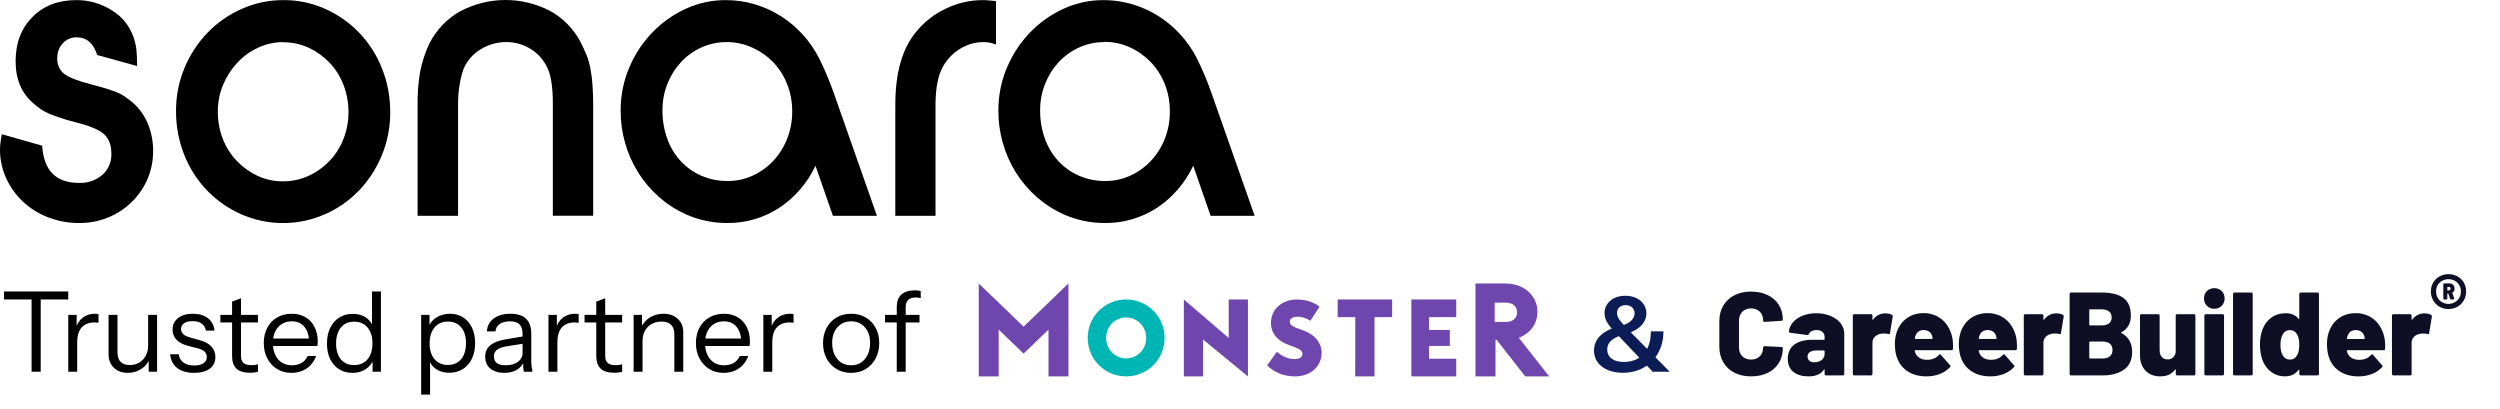
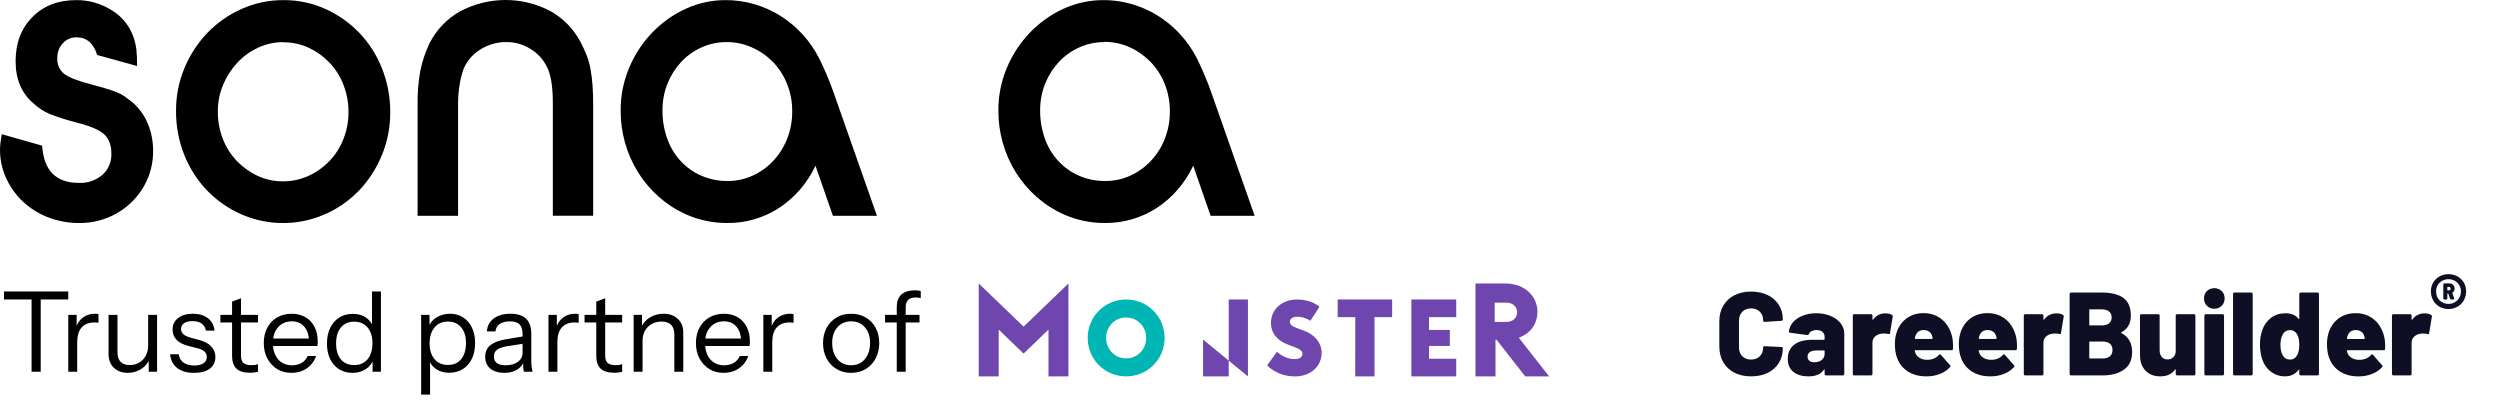
<svg xmlns="http://www.w3.org/2000/svg" width="269" height="44" viewBox="0 0 269 44" fill="none">
  <path d="M3.396 40V32.224H0.432V31.36H7.344V32.224H4.38V40H3.396ZM7.347 40V33.88H8.247V35.44H8.307V40H7.347ZM8.307 36.808L8.151 35.356C8.295 34.836 8.551 34.44 8.919 34.168C9.287 33.896 9.711 33.76 10.191 33.76C10.391 33.76 10.527 33.776 10.599 33.808V34.732C10.559 34.716 10.503 34.708 10.431 34.708C10.359 34.7 10.271 34.696 10.167 34.696C9.559 34.696 9.095 34.88 8.775 35.248C8.463 35.608 8.307 36.128 8.307 36.808ZM13.745 40.12C13.345 40.12 12.989 40.04 12.677 39.88C12.365 39.712 12.121 39.48 11.945 39.184C11.769 38.88 11.681 38.532 11.681 38.14V33.88H12.641V37.888C12.641 38.352 12.753 38.7 12.977 38.932C13.209 39.164 13.537 39.28 13.961 39.28C14.345 39.28 14.685 39.192 14.981 39.016C15.277 38.84 15.509 38.596 15.677 38.284C15.853 37.964 15.941 37.6 15.941 37.192L16.097 38.644C15.897 39.1 15.585 39.46 15.161 39.724C14.737 39.988 14.265 40.12 13.745 40.12ZM16.001 40V38.56H15.941V33.88H16.901V40H16.001ZM20.872 40.12C20.12 40.12 19.52 39.948 19.072 39.604C18.624 39.252 18.368 38.756 18.304 38.116H19.228C19.284 38.508 19.456 38.808 19.744 39.016C20.032 39.224 20.416 39.328 20.896 39.328C21.32 39.328 21.652 39.248 21.892 39.088C22.132 38.928 22.252 38.7 22.252 38.404C22.252 38.196 22.184 38.016 22.048 37.864C21.912 37.704 21.64 37.572 21.232 37.468L20.248 37.216C19.688 37.072 19.268 36.852 18.988 36.556C18.708 36.252 18.568 35.892 18.568 35.476C18.568 34.948 18.764 34.532 19.156 34.228C19.548 33.916 20.08 33.76 20.752 33.76C21.416 33.76 21.956 33.92 22.372 34.24C22.788 34.56 23.024 35.004 23.08 35.572H22.156C22.1 35.244 21.948 34.992 21.7 34.816C21.452 34.64 21.124 34.552 20.716 34.552C20.324 34.552 20.02 34.628 19.804 34.78C19.588 34.924 19.48 35.132 19.48 35.404C19.48 35.612 19.556 35.792 19.708 35.944C19.868 36.096 20.132 36.224 20.5 36.328L21.46 36.592C22.028 36.744 22.456 36.976 22.744 37.288C23.032 37.6 23.176 37.976 23.176 38.416C23.176 38.952 22.972 39.372 22.564 39.676C22.156 39.972 21.592 40.12 20.872 40.12ZM26.916 40.108C26.236 40.108 25.74 39.956 25.428 39.652C25.124 39.34 24.972 38.892 24.972 38.308V32.452L25.932 32.092V38.296C25.932 38.64 26.02 38.892 26.196 39.052C26.372 39.212 26.66 39.292 27.06 39.292C27.22 39.292 27.356 39.284 27.468 39.268C27.588 39.244 27.684 39.216 27.756 39.184V40C27.676 40.032 27.56 40.056 27.408 40.072C27.264 40.096 27.1 40.108 26.916 40.108ZM23.712 34.696V33.88H27.756V34.696H23.712ZM31.37 40.12C30.786 40.12 30.27 39.984 29.822 39.712C29.374 39.432 29.022 39.052 28.766 38.572C28.51 38.092 28.382 37.54 28.382 36.916C28.382 36.292 28.506 35.744 28.754 35.272C29.01 34.792 29.366 34.42 29.822 34.156C30.278 33.892 30.802 33.76 31.394 33.76C31.962 33.76 32.454 33.884 32.87 34.132C33.294 34.38 33.618 34.728 33.842 35.176C34.074 35.624 34.19 36.152 34.19 36.76C34.19 36.84 34.186 36.916 34.178 36.988C34.178 37.06 34.17 37.14 34.154 37.228H29.102V36.424H33.566L33.254 36.868C33.254 36.132 33.09 35.568 32.762 35.176C32.442 34.776 31.986 34.576 31.394 34.576C30.786 34.576 30.294 34.788 29.918 35.212C29.55 35.628 29.366 36.192 29.366 36.904C29.366 37.632 29.55 38.216 29.918 38.656C30.294 39.088 30.794 39.304 31.418 39.304C31.81 39.304 32.154 39.22 32.45 39.052C32.746 38.876 32.962 38.628 33.098 38.308H34.01C33.81 38.868 33.474 39.312 33.002 39.64C32.538 39.96 31.994 40.12 31.37 40.12ZM40.088 40V38.572L40.208 38.608C40.056 39.072 39.776 39.44 39.368 39.712C38.968 39.984 38.488 40.12 37.928 40.12C37.376 40.12 36.892 39.988 36.476 39.724C36.068 39.46 35.748 39.092 35.516 38.62C35.292 38.148 35.18 37.596 35.18 36.964C35.18 36.324 35.296 35.764 35.528 35.284C35.76 34.804 36.084 34.432 36.5 34.168C36.916 33.904 37.404 33.772 37.964 33.772C38.54 33.772 39.024 33.912 39.416 34.192C39.808 34.472 40.076 34.868 40.22 35.38L40.028 35.404V31.36H40.988V40H40.088ZM38.108 39.28C38.724 39.28 39.204 39.072 39.548 38.656C39.9 38.232 40.076 37.656 40.076 36.928C40.076 36.216 39.9 35.652 39.548 35.236C39.196 34.82 38.716 34.612 38.108 34.612C37.5 34.612 37.024 34.82 36.68 35.236C36.336 35.652 36.164 36.228 36.164 36.964C36.164 37.684 36.336 38.252 36.68 38.668C37.024 39.076 37.5 39.28 38.108 39.28ZM48.34 40.108C47.764 40.108 47.279 39.968 46.888 39.688C46.495 39.408 46.227 39.012 46.084 38.5L46.276 38.476V42.46H45.316V33.88H46.215V35.308L46.084 35.272C46.236 34.8 46.523 34.432 46.947 34.168C47.371 33.896 47.864 33.76 48.423 33.76C48.968 33.76 49.44 33.892 49.84 34.156C50.248 34.42 50.563 34.788 50.788 35.26C51.011 35.732 51.123 36.284 51.123 36.916C51.123 37.556 51.008 38.116 50.776 38.596C50.544 39.076 50.219 39.448 49.803 39.712C49.388 39.976 48.9 40.108 48.34 40.108ZM48.196 39.268C48.803 39.268 49.279 39.06 49.623 38.644C49.968 38.22 50.139 37.644 50.139 36.916C50.139 36.196 49.968 35.632 49.623 35.224C49.279 34.808 48.803 34.6 48.196 34.6C47.587 34.6 47.108 34.812 46.755 35.236C46.404 35.652 46.227 36.224 46.227 36.952C46.227 37.664 46.404 38.228 46.755 38.644C47.108 39.06 47.587 39.268 48.196 39.268ZM56.372 40C56.34 39.864 56.316 39.708 56.3 39.532C56.292 39.356 56.288 39.132 56.288 38.86H56.228V35.932C56.228 35.468 56.12 35.128 55.904 34.912C55.696 34.688 55.356 34.576 54.884 34.576C54.42 34.576 54.048 34.672 53.768 34.864C53.496 35.048 53.344 35.312 53.312 35.656H52.388C52.428 35.064 52.676 34.6 53.132 34.264C53.588 33.928 54.184 33.76 54.92 33.76C55.68 33.76 56.244 33.94 56.612 34.3C56.98 34.66 57.164 35.2 57.164 35.92V38.86C57.164 39.036 57.176 39.22 57.2 39.412C57.224 39.596 57.256 39.792 57.296 40H56.372ZM54.272 40.12C53.64 40.12 53.136 39.968 52.76 39.664C52.392 39.352 52.208 38.928 52.208 38.392C52.208 37.856 52.392 37.44 52.76 37.144C53.128 36.848 53.664 36.64 54.368 36.52L56.504 36.16V36.952L54.512 37.264C54.064 37.336 53.724 37.456 53.492 37.624C53.26 37.792 53.144 38.036 53.144 38.356C53.144 38.668 53.248 38.904 53.456 39.064C53.672 39.224 53.988 39.304 54.404 39.304C54.94 39.304 55.376 39.184 55.712 38.944C56.056 38.696 56.228 38.376 56.228 37.984L56.384 38.836C56.256 39.244 56.004 39.56 55.628 39.784C55.26 40.008 54.808 40.12 54.272 40.12ZM59.015 40V33.88H59.915V35.44H59.975V40H59.015ZM59.975 36.808L59.819 35.356C59.963 34.836 60.219 34.44 60.587 34.168C60.955 33.896 61.379 33.76 61.859 33.76C62.059 33.76 62.195 33.776 62.267 33.808V34.732C62.227 34.716 62.171 34.708 62.099 34.708C62.027 34.7 61.939 34.696 61.835 34.696C61.227 34.696 60.763 34.88 60.443 35.248C60.131 35.608 59.975 36.128 59.975 36.808ZM66.103 40.108C65.423 40.108 64.927 39.956 64.615 39.652C64.311 39.34 64.159 38.892 64.159 38.308V32.452L65.119 32.092V38.296C65.119 38.64 65.207 38.892 65.383 39.052C65.559 39.212 65.847 39.292 66.247 39.292C66.407 39.292 66.543 39.284 66.655 39.268C66.775 39.244 66.871 39.216 66.943 39.184V40C66.863 40.032 66.747 40.056 66.595 40.072C66.451 40.096 66.287 40.108 66.103 40.108ZM62.899 34.696V33.88H66.943V34.696H62.899ZM68.179 40V33.88H69.079V35.32H69.139V40H68.179ZM72.559 40V35.992C72.559 35.528 72.443 35.18 72.211 34.948C71.979 34.716 71.635 34.6 71.179 34.6C70.779 34.6 70.423 34.688 70.111 34.864C69.807 35.04 69.567 35.284 69.391 35.596C69.223 35.908 69.139 36.272 69.139 36.688L68.983 35.236C69.191 34.78 69.507 34.42 69.931 34.156C70.363 33.892 70.851 33.76 71.395 33.76C72.035 33.76 72.547 33.944 72.931 34.312C73.323 34.672 73.519 35.148 73.519 35.74V40H72.559ZM77.87 40.12C77.286 40.12 76.77 39.984 76.322 39.712C75.874 39.432 75.522 39.052 75.266 38.572C75.01 38.092 74.882 37.54 74.882 36.916C74.882 36.292 75.006 35.744 75.254 35.272C75.51 34.792 75.866 34.42 76.322 34.156C76.778 33.892 77.302 33.76 77.894 33.76C78.462 33.76 78.954 33.884 79.37 34.132C79.794 34.38 80.118 34.728 80.342 35.176C80.574 35.624 80.69 36.152 80.69 36.76C80.69 36.84 80.686 36.916 80.678 36.988C80.678 37.06 80.67 37.14 80.654 37.228H75.602V36.424H80.066L79.754 36.868C79.754 36.132 79.59 35.568 79.262 35.176C78.942 34.776 78.486 34.576 77.894 34.576C77.286 34.576 76.794 34.788 76.418 35.212C76.05 35.628 75.866 36.192 75.866 36.904C75.866 37.632 76.05 38.216 76.418 38.656C76.794 39.088 77.294 39.304 77.918 39.304C78.31 39.304 78.654 39.22 78.95 39.052C79.246 38.876 79.462 38.628 79.598 38.308H80.51C80.31 38.868 79.974 39.312 79.502 39.64C79.038 39.96 78.494 40.12 77.87 40.12ZM82.136 40V33.88H83.036V35.44H83.096V40H82.136ZM83.096 36.808L82.94 35.356C83.084 34.836 83.34 34.44 83.708 34.168C84.076 33.896 84.5 33.76 84.98 33.76C85.18 33.76 85.316 33.776 85.388 33.808V34.732C85.348 34.716 85.292 34.708 85.22 34.708C85.148 34.7 85.06 34.696 84.956 34.696C84.348 34.696 83.884 34.88 83.564 35.248C83.252 35.608 83.096 36.128 83.096 36.808ZM91.582 40.12C90.982 40.12 90.454 39.98 89.998 39.7C89.542 39.42 89.186 39.04 88.93 38.56C88.682 38.072 88.558 37.524 88.558 36.916C88.558 36.3 88.686 35.756 88.942 35.284C89.198 34.812 89.55 34.44 89.998 34.168C90.454 33.896 90.982 33.76 91.582 33.76C92.19 33.76 92.718 33.896 93.166 34.168C93.622 34.44 93.974 34.812 94.222 35.284C94.478 35.756 94.606 36.3 94.606 36.916C94.606 37.524 94.478 38.072 94.222 38.56C93.974 39.04 93.622 39.42 93.166 39.7C92.718 39.98 92.19 40.12 91.582 40.12ZM91.582 39.304C91.998 39.304 92.358 39.204 92.662 39.004C92.966 38.796 93.202 38.512 93.37 38.152C93.538 37.792 93.622 37.376 93.622 36.904C93.622 36.2 93.434 35.636 93.058 35.212C92.69 34.788 92.198 34.576 91.582 34.576C90.974 34.576 90.482 34.788 90.106 35.212C89.73 35.636 89.542 36.2 89.542 36.904C89.542 37.376 89.626 37.792 89.794 38.152C89.962 38.512 90.198 38.796 90.502 39.004C90.814 39.204 91.174 39.304 91.582 39.304ZM96.491 40V33.016C96.491 32.456 96.651 32.02 96.971 31.708C97.299 31.396 97.795 31.24 98.459 31.24C98.619 31.24 98.743 31.248 98.831 31.264C98.927 31.28 99.007 31.3 99.071 31.324V32.08C99.015 32.064 98.935 32.048 98.831 32.032C98.735 32.016 98.631 32.008 98.519 32.008C98.151 32.008 97.879 32.1 97.703 32.284C97.535 32.468 97.451 32.728 97.451 33.064V40H96.491ZM95.231 34.696V33.88H98.939V34.696H95.231Z" fill="black" />
  <g clip-path="url(#clip0_19561_1674)">
-     <path fill-rule="evenodd" clip-rule="evenodd" d="M163.425 36.344C163.881 36.175 165.427 35.485 165.427 33.518C165.427 32.095 164.307 30.5 161.891 30.5H158.76V40.5H160.916V36.55H161.026L164.115 40.5H166.691L163.425 36.344ZM162.115 34.638H160.829V32.569H162.115C162.796 32.569 163.243 33.023 163.243 33.603C163.243 34.111 162.865 34.638 162.115 34.638ZM153.76 38.603V37.224H156.001V35.5H153.76V34.121H156.691V32.224H151.863V40.5H156.691V38.603H153.76ZM147.898 40.5V34.121H149.794V32.224H143.933V34.121H145.829L145.822 40.5H147.898ZM139.349 40.5C137.48 40.5 136.509 39.47 136.347 39.313L137.396 37.85C137.56 37.992 138.304 38.64 139.286 38.64C139.952 38.64 140.145 38.326 140.145 38.075C140.145 37.814 139.946 37.582 139.243 37.324L138.623 37.097C137.482 36.679 136.756 35.896 136.756 34.733C136.756 33.307 137.918 32.224 139.567 32.224C141.054 32.224 141.887 32.927 141.979 33.006L140.996 34.513C140.795 34.377 140.24 34.08 139.625 34.08C139.049 34.08 138.787 34.321 138.787 34.611C138.787 34.988 139.128 35.148 139.734 35.37L140.295 35.576C141.469 36.007 142.208 36.891 142.208 37.95C142.208 39.403 141.041 40.5 139.349 40.5ZM134.278 32.224H132.209V36.362L127.381 32.224V40.5H129.45V36.534L134.278 40.5V32.224Z" fill="#6E46AE" />
+     <path fill-rule="evenodd" clip-rule="evenodd" d="M163.425 36.344C163.881 36.175 165.427 35.485 165.427 33.518C165.427 32.095 164.307 30.5 161.891 30.5H158.76V40.5H160.916V36.55H161.026L164.115 40.5H166.691L163.425 36.344ZM162.115 34.638H160.829V32.569H162.115C162.796 32.569 163.243 33.023 163.243 33.603C163.243 34.111 162.865 34.638 162.115 34.638ZM153.76 38.603V37.224H156.001V35.5H153.76V34.121H156.691V32.224H151.863V40.5H156.691V38.603H153.76ZM147.898 40.5V34.121H149.794V32.224H143.933V34.121H145.829L145.822 40.5H147.898ZM139.349 40.5C137.48 40.5 136.509 39.47 136.347 39.313L137.396 37.85C137.56 37.992 138.304 38.64 139.286 38.64C139.952 38.64 140.145 38.326 140.145 38.075C140.145 37.814 139.946 37.582 139.243 37.324L138.623 37.097C137.482 36.679 136.756 35.896 136.756 34.733C136.756 33.307 137.918 32.224 139.567 32.224C141.054 32.224 141.887 32.927 141.979 33.006L140.996 34.513C140.795 34.377 140.24 34.08 139.625 34.08C139.049 34.08 138.787 34.321 138.787 34.611C138.787 34.988 139.128 35.148 139.734 35.37L140.295 35.576C141.469 36.007 142.208 36.891 142.208 37.95C142.208 39.403 141.041 40.5 139.349 40.5ZM134.278 32.224H132.209V36.362V40.5H129.45V36.534L134.278 40.5V32.224Z" fill="#6E46AE" />
    <path fill-rule="evenodd" clip-rule="evenodd" d="M121.174 32.224C118.861 32.224 117.036 34.076 117.036 36.361C117.036 38.647 118.861 40.499 121.174 40.499C123.487 40.499 125.312 38.647 125.312 36.361C125.312 34.076 123.487 32.224 121.174 32.224ZM121.174 38.562C119.955 38.562 119.017 37.577 119.017 36.361C119.017 35.146 119.955 34.16 121.174 34.16C122.393 34.16 123.331 35.146 123.331 36.361C123.331 37.577 122.393 38.562 121.174 38.562Z" fill="#00B6B4" />
    <path fill-rule="evenodd" clip-rule="evenodd" d="M107.459 40.5V35.466L110.138 38.047L112.818 35.466V40.5H114.965V30.5L110.138 35.148L105.311 30.5V40.5L107.459 40.5Z" fill="#6E46AE" />
  </g>
  <path d="M260.879 33.718C260.335 33.718 259.893 33.943 259.554 34.394C259.545 34.419 259.532 34.428 259.515 34.419C259.506 34.414 259.499 34.407 259.494 34.398C259.49 34.388 259.488 34.378 259.489 34.368V33.96C259.49 33.94 259.486 33.92 259.478 33.902C259.47 33.883 259.459 33.866 259.445 33.852C259.431 33.838 259.414 33.827 259.395 33.819C259.377 33.811 259.357 33.807 259.337 33.807H257.527C257.507 33.807 257.487 33.811 257.469 33.819C257.45 33.827 257.433 33.838 257.419 33.852C257.405 33.866 257.394 33.883 257.386 33.902C257.378 33.92 257.374 33.94 257.374 33.96V40.242C257.374 40.262 257.378 40.282 257.386 40.301C257.394 40.319 257.405 40.336 257.419 40.35C257.433 40.364 257.45 40.376 257.469 40.383C257.487 40.391 257.507 40.395 257.527 40.395H259.337C259.357 40.395 259.377 40.391 259.395 40.383C259.414 40.376 259.431 40.364 259.445 40.35C259.459 40.336 259.47 40.319 259.478 40.301C259.486 40.282 259.49 40.262 259.489 40.242V36.891C259.485 36.766 259.507 36.641 259.554 36.525C259.601 36.409 259.673 36.305 259.764 36.218C259.948 36.048 260.183 35.94 260.433 35.913C260.542 35.893 260.653 35.884 260.764 35.887C260.91 35.888 261.055 35.905 261.197 35.938C261.307 35.981 261.367 35.952 261.376 35.849L261.669 34.078C261.679 34.042 261.677 34.004 261.663 33.969C261.649 33.935 261.624 33.906 261.592 33.887C261.422 33.776 261.184 33.721 260.879 33.721M253.476 35.518C253.686 35.51 253.893 35.568 254.068 35.683C254.23 35.801 254.345 35.973 254.393 36.168C254.423 36.249 254.44 36.335 254.444 36.422C254.445 36.429 254.444 36.436 254.442 36.443C254.44 36.45 254.436 36.456 254.431 36.461C254.426 36.465 254.42 36.469 254.414 36.471C254.407 36.474 254.4 36.474 254.393 36.473H252.584C252.533 36.473 252.516 36.452 252.533 36.41C252.543 36.318 252.564 36.228 252.596 36.142C252.741 35.726 253.034 35.518 253.476 35.518ZM256.597 36.524C256.522 36.005 256.337 35.508 256.056 35.065C255.788 34.644 255.418 34.298 254.979 34.059C254.517 33.812 254 33.687 253.476 33.696C252.779 33.696 252.178 33.876 251.673 34.237C251.167 34.598 250.805 35.093 250.585 35.722C250.449 36.132 250.38 36.563 250.381 36.995C250.381 37.633 250.47 38.164 250.648 38.588C250.871 39.173 251.281 39.669 251.815 39.996C252.354 40.333 253.01 40.5 253.783 40.5C254.272 40.505 254.758 40.418 255.215 40.245C255.634 40.087 256.012 39.834 256.317 39.506C256.332 39.493 256.344 39.478 256.353 39.46C256.361 39.443 256.367 39.423 256.368 39.404C256.368 39.384 256.364 39.364 256.355 39.346C256.346 39.329 256.333 39.313 256.317 39.302L255.336 38.181C255.325 38.165 255.309 38.151 255.291 38.143C255.274 38.134 255.254 38.129 255.234 38.13C255.211 38.131 255.189 38.137 255.169 38.148C255.149 38.159 255.132 38.175 255.12 38.193C254.814 38.542 254.394 38.716 253.86 38.716C253.599 38.724 253.341 38.667 253.108 38.55C252.918 38.452 252.759 38.302 252.65 38.117C252.594 37.999 252.551 37.875 252.523 37.747C252.521 37.744 252.52 37.739 252.519 37.735C252.519 37.731 252.519 37.727 252.52 37.723C252.521 37.718 252.523 37.715 252.526 37.711C252.529 37.708 252.532 37.705 252.536 37.703C252.55 37.691 252.568 37.684 252.587 37.684H256.473C256.494 37.686 256.516 37.684 256.536 37.678C256.556 37.671 256.575 37.66 256.591 37.646C256.607 37.631 256.619 37.613 256.627 37.593C256.636 37.574 256.639 37.552 256.639 37.531C256.659 37.195 256.646 36.858 256.6 36.524M247.184 38.193C247.006 38.525 246.747 38.691 246.407 38.69C246.05 38.69 245.783 38.529 245.605 38.206C245.453 37.926 245.376 37.561 245.376 37.111C245.376 36.643 245.461 36.265 245.631 35.976C245.703 35.833 245.815 35.714 245.952 35.633C246.09 35.552 246.249 35.512 246.409 35.518C246.732 35.518 246.982 35.667 247.16 35.964C247.322 36.236 247.403 36.618 247.403 37.109C247.403 37.559 247.33 37.92 247.186 38.192M247.403 31.63V34.279C247.404 34.289 247.402 34.299 247.398 34.308C247.393 34.317 247.386 34.325 247.377 34.33C247.36 34.338 247.343 34.33 247.326 34.304C247.012 33.906 246.549 33.706 245.937 33.706C245.325 33.705 244.805 33.867 244.376 34.19C243.946 34.514 243.621 34.957 243.44 35.464C243.255 35.978 243.164 36.521 243.172 37.067C243.168 37.567 243.237 38.065 243.376 38.545C243.563 39.148 243.879 39.624 244.325 39.972C244.762 40.317 245.304 40.502 245.861 40.495C246.498 40.495 246.987 40.261 247.326 39.794C247.332 39.786 247.34 39.781 247.349 39.778C247.358 39.775 247.367 39.773 247.377 39.775C247.394 39.779 247.403 39.794 247.403 39.819V40.24C247.403 40.26 247.406 40.28 247.414 40.298C247.422 40.317 247.433 40.334 247.447 40.348C247.461 40.362 247.478 40.373 247.497 40.381C247.515 40.389 247.535 40.393 247.555 40.393H249.365C249.385 40.393 249.405 40.389 249.423 40.381C249.442 40.373 249.459 40.362 249.473 40.348C249.487 40.334 249.499 40.317 249.506 40.298C249.514 40.28 249.518 40.26 249.518 40.24V31.628C249.518 31.608 249.514 31.588 249.506 31.57C249.499 31.551 249.487 31.534 249.473 31.52C249.459 31.506 249.442 31.494 249.423 31.487C249.405 31.479 249.385 31.475 249.365 31.475H247.555C247.535 31.475 247.515 31.479 247.497 31.487C247.478 31.494 247.461 31.506 247.447 31.52C247.433 31.534 247.422 31.551 247.414 31.57C247.406 31.588 247.403 31.608 247.403 31.628M240.428 40.395H242.237C242.258 40.395 242.277 40.391 242.296 40.383C242.315 40.376 242.331 40.364 242.346 40.35C242.36 40.336 242.371 40.319 242.379 40.301C242.386 40.282 242.39 40.262 242.39 40.242V31.628C242.39 31.608 242.386 31.588 242.379 31.57C242.371 31.551 242.36 31.534 242.346 31.52C242.331 31.506 242.315 31.494 242.296 31.487C242.277 31.479 242.258 31.475 242.237 31.475H240.428C240.408 31.475 240.388 31.479 240.37 31.487C240.351 31.494 240.334 31.506 240.32 31.52C240.306 31.534 240.294 31.551 240.287 31.57C240.279 31.588 240.275 31.608 240.275 31.628V40.242C240.275 40.262 240.279 40.282 240.287 40.301C240.294 40.319 240.306 40.336 240.32 40.35C240.334 40.364 240.351 40.376 240.37 40.383C240.388 40.391 240.408 40.395 240.428 40.395ZM237.344 40.395H239.154C239.174 40.395 239.194 40.391 239.213 40.383C239.231 40.376 239.248 40.364 239.262 40.35C239.277 40.336 239.288 40.319 239.296 40.301C239.303 40.282 239.307 40.262 239.307 40.242V33.96C239.307 33.94 239.303 33.92 239.296 33.902C239.288 33.883 239.277 33.866 239.262 33.852C239.248 33.838 239.231 33.827 239.213 33.819C239.194 33.811 239.174 33.807 239.154 33.807H237.344C237.324 33.807 237.304 33.811 237.286 33.819C237.267 33.827 237.25 33.838 237.236 33.852C237.222 33.866 237.211 33.883 237.203 33.902C237.195 33.92 237.191 33.94 237.191 33.96V40.242C237.191 40.262 237.195 40.282 237.203 40.301C237.211 40.319 237.222 40.336 237.236 40.35C237.25 40.364 237.267 40.376 237.286 40.383C237.304 40.391 237.324 40.395 237.344 40.395ZM238.26 33.221C238.408 33.226 238.555 33.2 238.692 33.145C238.829 33.091 238.953 33.008 239.057 32.903C239.159 32.799 239.24 32.675 239.293 32.539C239.347 32.404 239.373 32.259 239.369 32.113C239.369 31.782 239.265 31.515 239.057 31.311C238.838 31.114 238.555 31.005 238.26 31.005C237.966 31.005 237.683 31.114 237.464 31.311C237.256 31.515 237.152 31.782 237.152 32.113C237.146 32.26 237.171 32.407 237.225 32.544C237.278 32.681 237.36 32.805 237.464 32.909C237.568 33.013 237.692 33.095 237.83 33.148C237.967 33.202 238.113 33.227 238.26 33.221ZM234.106 33.96V37.885C234.082 38.103 233.981 38.306 233.82 38.457C233.659 38.603 233.448 38.681 233.231 38.675C232.968 38.675 232.759 38.586 232.606 38.407C232.453 38.229 232.377 37.991 232.377 37.694V33.96C232.377 33.94 232.373 33.92 232.366 33.902C232.358 33.883 232.347 33.866 232.333 33.852C232.318 33.838 232.302 33.827 232.283 33.819C232.264 33.811 232.244 33.807 232.224 33.807H230.415C230.395 33.807 230.375 33.811 230.356 33.819C230.338 33.826 230.321 33.838 230.306 33.852C230.292 33.866 230.281 33.883 230.273 33.902C230.265 33.92 230.262 33.94 230.262 33.96V38.178C230.262 38.908 230.461 39.478 230.861 39.885C231.26 40.293 231.783 40.497 232.429 40.497C233.16 40.497 233.694 40.255 234.033 39.771C234.049 39.745 234.066 39.737 234.083 39.745C234.092 39.75 234.099 39.758 234.104 39.767C234.108 39.776 234.11 39.786 234.109 39.796V40.242C234.109 40.262 234.113 40.282 234.12 40.301C234.128 40.319 234.139 40.336 234.153 40.35C234.168 40.364 234.184 40.376 234.203 40.383C234.222 40.391 234.241 40.395 234.262 40.395H236.071C236.091 40.395 236.111 40.391 236.129 40.383C236.148 40.376 236.165 40.364 236.179 40.35C236.193 40.336 236.205 40.319 236.212 40.301C236.22 40.282 236.224 40.262 236.224 40.242V33.96C236.224 33.94 236.22 33.92 236.212 33.902C236.205 33.883 236.193 33.866 236.179 33.852C236.165 33.838 236.148 33.827 236.129 33.819C236.111 33.811 236.091 33.807 236.071 33.807H234.262C234.241 33.807 234.222 33.811 234.203 33.819C234.184 33.827 234.168 33.838 234.153 33.852C234.139 33.866 234.128 33.883 234.12 33.902C234.113 33.92 234.109 33.94 234.109 33.96M226.234 38.573H224.871C224.863 38.574 224.854 38.573 224.846 38.57C224.838 38.567 224.83 38.563 224.824 38.557C224.818 38.55 224.814 38.543 224.811 38.535C224.808 38.527 224.807 38.518 224.808 38.509V36.815C224.807 36.806 224.808 36.797 224.811 36.789C224.814 36.781 224.818 36.773 224.824 36.767C224.83 36.761 224.838 36.757 224.846 36.754C224.854 36.751 224.863 36.75 224.871 36.751H226.235C226.583 36.751 226.848 36.83 227.031 36.986C227.214 37.143 227.305 37.366 227.305 37.656C227.305 37.953 227.212 38.18 227.025 38.337C226.838 38.494 226.574 38.573 226.235 38.573M224.871 33.285H226.131C226.479 33.285 226.746 33.362 226.933 33.514C227.119 33.667 227.212 33.884 227.213 34.164C227.213 34.436 227.12 34.646 226.933 34.794C226.746 34.942 226.478 35.016 226.131 35.016H224.871C224.863 35.017 224.854 35.016 224.846 35.013C224.838 35.011 224.83 35.006 224.824 35C224.818 34.994 224.814 34.986 224.811 34.978C224.808 34.97 224.807 34.961 224.808 34.953V33.349C224.807 33.341 224.808 33.332 224.811 33.324C224.814 33.316 224.818 33.308 224.824 33.302C224.83 33.296 224.838 33.291 224.846 33.289C224.854 33.286 224.863 33.285 224.871 33.286M228.261 35.758C228.94 35.392 229.28 34.793 229.28 33.961C229.28 33.086 229.015 32.453 228.484 32.062C227.953 31.671 227.169 31.476 226.131 31.475H222.845C222.824 31.475 222.804 31.479 222.786 31.487C222.767 31.494 222.75 31.506 222.736 31.52C222.722 31.534 222.711 31.551 222.703 31.57C222.695 31.588 222.692 31.608 222.692 31.628V40.242C222.692 40.262 222.695 40.282 222.703 40.301C222.711 40.319 222.722 40.336 222.736 40.35C222.75 40.365 222.767 40.376 222.786 40.383C222.804 40.391 222.824 40.395 222.845 40.395H226.234C227.185 40.395 227.954 40.187 228.54 39.771C229.126 39.355 229.419 38.722 229.419 37.872C229.419 36.921 229.033 36.242 228.26 35.833C228.209 35.808 228.209 35.782 228.26 35.757M221.264 33.718C220.721 33.718 220.279 33.943 219.939 34.394C219.931 34.419 219.918 34.428 219.901 34.419C219.892 34.414 219.885 34.407 219.88 34.398C219.876 34.388 219.874 34.378 219.875 34.368V33.96C219.875 33.94 219.872 33.92 219.864 33.902C219.856 33.883 219.845 33.866 219.831 33.852C219.817 33.838 219.8 33.826 219.781 33.819C219.762 33.811 219.742 33.807 219.722 33.807H217.913C217.893 33.807 217.873 33.811 217.854 33.819C217.836 33.827 217.819 33.838 217.805 33.852C217.791 33.866 217.779 33.883 217.772 33.902C217.764 33.92 217.76 33.94 217.76 33.96V40.242C217.76 40.262 217.764 40.282 217.772 40.301C217.779 40.319 217.791 40.336 217.805 40.35C217.819 40.364 217.836 40.376 217.854 40.383C217.873 40.391 217.893 40.395 217.913 40.395H219.722C219.742 40.395 219.762 40.391 219.781 40.383C219.8 40.376 219.817 40.365 219.831 40.35C219.845 40.336 219.856 40.319 219.864 40.301C219.872 40.282 219.875 40.262 219.875 40.242V36.891C219.87 36.765 219.892 36.64 219.939 36.523C219.986 36.407 220.058 36.302 220.149 36.216C220.334 36.045 220.568 35.938 220.818 35.91C220.928 35.89 221.039 35.881 221.15 35.884C221.296 35.885 221.441 35.903 221.583 35.935C221.693 35.978 221.752 35.949 221.761 35.846L222.054 34.075C222.065 34.039 222.063 34.001 222.049 33.966C222.035 33.932 222.01 33.903 221.978 33.884C221.808 33.773 221.57 33.718 221.264 33.718ZM213.862 35.515C214.071 35.507 214.279 35.565 214.454 35.68C214.616 35.798 214.731 35.97 214.779 36.165C214.809 36.246 214.826 36.333 214.83 36.419C214.831 36.426 214.83 36.434 214.828 36.44C214.826 36.447 214.822 36.453 214.817 36.458C214.812 36.463 214.806 36.466 214.799 36.468C214.793 36.471 214.786 36.471 214.779 36.471H212.969C212.919 36.471 212.901 36.449 212.919 36.407C212.929 36.315 212.95 36.225 212.982 36.139C213.126 35.723 213.42 35.515 213.862 35.515ZM216.983 36.521C216.907 36.002 216.723 35.505 216.442 35.062C216.174 34.642 215.804 34.295 215.367 34.056C214.905 33.809 214.387 33.684 213.863 33.693C213.166 33.693 212.565 33.873 212.06 34.234C211.555 34.595 211.193 35.09 210.972 35.719C210.836 36.13 210.767 36.56 210.769 36.993C210.769 37.63 210.858 38.161 211.036 38.586C211.259 39.171 211.669 39.666 212.202 39.993C212.742 40.33 213.398 40.498 214.171 40.497C214.66 40.502 215.145 40.415 215.602 40.242C216.022 40.084 216.399 39.831 216.704 39.503C216.719 39.49 216.731 39.475 216.74 39.457C216.749 39.44 216.754 39.42 216.755 39.401C216.756 39.381 216.751 39.361 216.742 39.344C216.734 39.326 216.72 39.31 216.704 39.299L215.723 38.178C215.711 38.162 215.696 38.149 215.678 38.14C215.661 38.131 215.641 38.127 215.621 38.127C215.598 38.128 215.576 38.134 215.556 38.145C215.536 38.156 215.519 38.172 215.507 38.191C215.201 38.539 214.781 38.713 214.247 38.713C213.986 38.721 213.728 38.664 213.495 38.547C213.304 38.449 213.145 38.299 213.036 38.114C212.98 37.996 212.937 37.872 212.909 37.744C212.907 37.741 212.906 37.737 212.905 37.732C212.905 37.728 212.905 37.724 212.906 37.72C212.908 37.716 212.91 37.712 212.912 37.709C212.915 37.705 212.918 37.702 212.922 37.7C212.936 37.688 212.954 37.681 212.973 37.681H216.855C216.877 37.683 216.898 37.681 216.919 37.675C216.939 37.668 216.958 37.657 216.973 37.642C216.989 37.628 217.002 37.61 217.01 37.59C217.018 37.571 217.022 37.549 217.021 37.528C217.041 37.192 217.028 36.855 216.983 36.521M206.981 35.515C207.191 35.507 207.398 35.565 207.574 35.68C207.736 35.798 207.851 35.97 207.898 36.165C207.928 36.246 207.945 36.333 207.949 36.419C207.95 36.426 207.949 36.434 207.947 36.44C207.945 36.447 207.941 36.453 207.936 36.458C207.931 36.463 207.925 36.466 207.919 36.468C207.912 36.471 207.905 36.471 207.898 36.471H206.091C206.04 36.471 206.023 36.449 206.04 36.407C206.05 36.315 206.072 36.225 206.104 36.139C206.249 35.723 206.542 35.515 206.983 35.515M210.105 36.521C210.029 36.002 209.845 35.505 209.563 35.062C209.295 34.641 208.925 34.295 208.487 34.056C208.025 33.809 207.507 33.684 206.983 33.693C206.287 33.693 205.686 33.873 205.18 34.234C204.675 34.595 204.312 35.09 204.092 35.719C203.956 36.13 203.887 36.56 203.889 36.993C203.889 37.63 203.978 38.161 204.156 38.586C204.379 39.171 204.789 39.666 205.322 39.993C205.862 40.33 206.518 40.498 207.291 40.497C207.78 40.502 208.265 40.415 208.722 40.242C209.142 40.084 209.519 39.831 209.824 39.503C209.839 39.49 209.851 39.475 209.86 39.457C209.869 39.44 209.874 39.42 209.875 39.401C209.876 39.381 209.871 39.361 209.862 39.344C209.854 39.326 209.841 39.31 209.824 39.299L208.84 38.178C208.828 38.162 208.813 38.149 208.795 38.14C208.777 38.131 208.757 38.126 208.738 38.127C208.715 38.128 208.693 38.134 208.673 38.145C208.653 38.156 208.636 38.172 208.623 38.191C208.318 38.539 207.898 38.713 207.363 38.713C207.103 38.722 206.844 38.664 206.612 38.547C206.421 38.449 206.262 38.299 206.154 38.114C206.097 37.996 206.054 37.872 206.026 37.744C206.024 37.741 206.022 37.737 206.022 37.732C206.021 37.728 206.022 37.724 206.023 37.72C206.024 37.716 206.026 37.712 206.029 37.709C206.031 37.705 206.035 37.702 206.039 37.7C206.053 37.688 206.071 37.681 206.089 37.681H209.976C209.997 37.683 210.019 37.681 210.039 37.675C210.06 37.668 210.078 37.657 210.094 37.642C210.11 37.628 210.122 37.61 210.13 37.59C210.139 37.571 210.142 37.549 210.142 37.528C210.162 37.192 210.149 36.855 210.103 36.521M202.866 33.716C202.322 33.716 201.88 33.941 201.54 34.392C201.532 34.417 201.519 34.425 201.503 34.417C201.494 34.412 201.486 34.404 201.482 34.395C201.477 34.386 201.476 34.376 201.477 34.366V33.96C201.477 33.94 201.473 33.92 201.465 33.902C201.458 33.883 201.446 33.866 201.432 33.852C201.418 33.838 201.401 33.827 201.383 33.819C201.364 33.811 201.344 33.807 201.324 33.807H199.515C199.495 33.807 199.475 33.811 199.456 33.819C199.438 33.827 199.421 33.838 199.406 33.852C199.392 33.866 199.381 33.883 199.373 33.902C199.366 33.92 199.362 33.94 199.362 33.96V40.242C199.362 40.262 199.366 40.282 199.373 40.301C199.381 40.319 199.392 40.336 199.406 40.35C199.421 40.364 199.438 40.376 199.456 40.383C199.475 40.391 199.495 40.395 199.515 40.395H201.324C201.344 40.395 201.364 40.391 201.383 40.383C201.401 40.376 201.418 40.364 201.432 40.35C201.446 40.336 201.458 40.319 201.465 40.301C201.473 40.282 201.477 40.262 201.477 40.242V36.891C201.477 36.611 201.568 36.386 201.751 36.216C201.935 36.045 202.17 35.938 202.42 35.91C202.529 35.89 202.64 35.881 202.751 35.884C202.897 35.885 203.042 35.903 203.184 35.935C203.295 35.978 203.354 35.949 203.363 35.846L203.656 34.075C203.666 34.039 203.665 34.001 203.651 33.966C203.637 33.932 203.612 33.903 203.579 33.884C203.409 33.773 203.171 33.718 202.866 33.718M195.22 38.981C194.991 38.981 194.813 38.925 194.685 38.815C194.622 38.76 194.572 38.691 194.539 38.614C194.506 38.537 194.49 38.453 194.494 38.369C194.489 38.27 194.51 38.172 194.556 38.085C194.602 37.997 194.671 37.924 194.755 37.872C194.929 37.761 195.177 37.706 195.499 37.707H196.264C196.272 37.706 196.281 37.706 196.289 37.709C196.298 37.712 196.305 37.717 196.311 37.723C196.317 37.729 196.322 37.736 196.325 37.745C196.328 37.753 196.329 37.762 196.328 37.77V38.076C196.331 38.202 196.305 38.328 196.251 38.442C196.197 38.556 196.116 38.655 196.016 38.732C195.807 38.897 195.542 38.98 195.219 38.981M195.423 33.706C194.925 33.699 194.429 33.788 193.964 33.967C193.527 34.141 193.18 34.379 192.922 34.68C192.671 34.962 192.517 35.317 192.482 35.694C192.482 35.751 192.533 35.791 192.635 35.808L194.467 36.05C194.544 36.059 194.603 36.016 194.646 35.922C194.7 35.791 194.802 35.686 194.932 35.629C195.096 35.55 195.278 35.51 195.46 35.515C195.732 35.515 195.945 35.581 196.098 35.712C196.174 35.78 196.234 35.863 196.274 35.957C196.314 36.051 196.332 36.152 196.327 36.254V36.496C196.328 36.505 196.327 36.514 196.324 36.522C196.321 36.53 196.316 36.538 196.31 36.544C196.304 36.55 196.296 36.554 196.288 36.557C196.28 36.56 196.271 36.561 196.263 36.56H195.029C194.163 36.56 193.503 36.738 193.048 37.095C192.593 37.451 192.365 37.957 192.366 38.611C192.366 39.232 192.568 39.701 192.971 40.019C193.375 40.338 193.916 40.497 194.596 40.497C195.377 40.497 195.929 40.259 196.252 39.783C196.269 39.75 196.286 39.735 196.303 39.739C196.32 39.743 196.329 39.762 196.329 39.796V40.242C196.328 40.262 196.332 40.282 196.34 40.301C196.348 40.319 196.359 40.336 196.374 40.35C196.387 40.365 196.404 40.376 196.423 40.384C196.442 40.392 196.462 40.395 196.482 40.395H198.291C198.311 40.395 198.331 40.391 198.35 40.383C198.368 40.376 198.385 40.364 198.399 40.35C198.414 40.336 198.425 40.319 198.433 40.301C198.44 40.282 198.444 40.262 198.444 40.242V35.897C198.445 35.491 198.305 35.097 198.049 34.782C197.786 34.446 197.425 34.183 196.966 33.992C196.476 33.795 195.952 33.698 195.424 33.706M188.416 40.497C189.096 40.497 189.693 40.372 190.206 40.121C190.699 39.889 191.115 39.519 191.404 39.057C191.688 38.599 191.83 38.068 191.831 37.464C191.831 37.447 191.826 37.43 191.819 37.415C191.811 37.399 191.8 37.386 191.786 37.375C191.756 37.349 191.718 37.336 191.678 37.337L189.869 37.249C189.767 37.249 189.716 37.295 189.716 37.389C189.716 37.78 189.597 38.094 189.359 38.332C189.121 38.569 188.807 38.688 188.416 38.689C188.025 38.689 187.711 38.57 187.473 38.332C187.235 38.094 187.116 37.78 187.116 37.389V34.496C187.116 34.104 187.235 33.788 187.473 33.546C187.711 33.305 188.025 33.184 188.416 33.184C188.807 33.184 189.121 33.303 189.359 33.541C189.597 33.779 189.716 34.098 189.716 34.496C189.716 34.589 189.767 34.635 189.869 34.635L191.678 34.521C191.718 34.522 191.756 34.508 191.786 34.483C191.801 34.47 191.813 34.454 191.82 34.437C191.828 34.419 191.832 34.4 191.831 34.381C191.831 33.786 191.689 33.262 191.404 32.807C191.113 32.349 190.698 31.983 190.206 31.753C189.692 31.501 189.095 31.374 188.416 31.373C187.737 31.373 187.139 31.504 186.624 31.768C186.126 32.017 185.71 32.405 185.426 32.884C185.141 33.364 184.999 33.917 185 34.544V37.297C185 37.933 185.142 38.494 185.426 38.978C185.708 39.461 186.124 39.852 186.624 40.102C187.138 40.365 187.735 40.497 188.414 40.497" fill="#0E0E24" />
  <path d="M264.422 29.742C264.707 29.896 264.945 30.124 265.109 30.403C265.274 30.689 265.359 31.014 265.353 31.343C265.358 31.685 265.273 32.022 265.107 32.321C264.946 32.609 264.708 32.846 264.42 33.005C264.124 33.171 263.79 33.256 263.451 33.252C263.115 33.256 262.784 33.171 262.491 33.005C262.205 32.844 261.97 32.608 261.811 32.321C261.645 32.022 261.56 31.685 261.564 31.343C261.56 31.013 261.645 30.688 261.811 30.403C261.974 30.125 262.209 29.897 262.491 29.742C262.785 29.579 263.117 29.496 263.454 29.5C263.792 29.496 264.126 29.58 264.422 29.742ZM264.413 32.319C264.539 32.191 264.638 32.039 264.704 31.871C264.769 31.704 264.8 31.525 264.795 31.346C264.797 31.114 264.738 30.887 264.621 30.688C264.505 30.488 264.336 30.324 264.134 30.212C263.925 30.099 263.692 30.04 263.454 30.04C263.217 30.04 262.983 30.099 262.775 30.212C262.575 30.322 262.409 30.485 262.295 30.683C262.18 30.883 262.121 31.112 262.124 31.343C262.124 31.741 262.249 32.067 262.5 32.321C262.759 32.567 263.102 32.704 263.458 32.703C263.815 32.702 264.157 32.563 264.414 32.316L264.413 32.319ZM263.892 31.486C263.867 31.492 263.861 31.511 263.873 31.543L264.069 32.092C264.075 32.107 264.078 32.123 264.078 32.139C264.078 32.196 264.044 32.223 263.976 32.223H263.743C263.715 32.225 263.687 32.216 263.665 32.199C263.642 32.182 263.627 32.157 263.622 32.129L263.445 31.608C263.432 31.583 263.417 31.571 263.399 31.571H263.38C263.373 31.57 263.367 31.571 263.361 31.573C263.355 31.575 263.35 31.578 263.345 31.583C263.341 31.587 263.337 31.593 263.335 31.599C263.333 31.605 263.333 31.611 263.333 31.617V32.111C263.334 32.126 263.331 32.141 263.325 32.155C263.32 32.169 263.311 32.182 263.301 32.193C263.29 32.204 263.277 32.212 263.263 32.218C263.249 32.223 263.234 32.226 263.219 32.226H263.014C262.999 32.226 262.984 32.223 262.97 32.218C262.956 32.212 262.943 32.204 262.932 32.193C262.921 32.182 262.913 32.169 262.907 32.155C262.902 32.141 262.899 32.126 262.899 32.111V30.608C262.899 30.592 262.902 30.577 262.907 30.563C262.913 30.549 262.921 30.536 262.932 30.526C262.943 30.515 262.956 30.506 262.97 30.501C262.984 30.495 262.999 30.493 263.014 30.493H263.563C263.636 30.49 263.709 30.503 263.777 30.53C263.846 30.558 263.907 30.599 263.959 30.651C264.009 30.703 264.049 30.764 264.075 30.831C264.102 30.898 264.114 30.97 264.113 31.042C264.116 31.25 264.04 31.396 263.892 31.483V31.486ZM263.333 30.918V31.197C263.332 31.204 263.333 31.21 263.335 31.216C263.337 31.222 263.34 31.228 263.345 31.232C263.349 31.237 263.355 31.24 263.361 31.242C263.367 31.244 263.373 31.245 263.38 31.244H263.501C263.526 31.245 263.551 31.24 263.574 31.23C263.598 31.221 263.619 31.206 263.636 31.187C263.669 31.152 263.688 31.105 263.687 31.056C263.689 31.032 263.685 31.007 263.676 30.983C263.667 30.96 263.653 30.939 263.635 30.922C263.618 30.904 263.597 30.89 263.573 30.882C263.55 30.873 263.525 30.869 263.501 30.87H263.38C263.374 30.869 263.367 30.87 263.362 30.872C263.356 30.874 263.35 30.877 263.346 30.881C263.341 30.886 263.338 30.891 263.336 30.897C263.334 30.903 263.333 30.909 263.333 30.915V30.918Z" fill="#0E0E24" />
-   <path d="M177.832 40L173.61 35.565C173.371 35.303 173.18 35.068 173.038 34.859C172.896 34.65 172.796 34.452 172.736 34.266C172.676 34.079 172.646 33.881 172.646 33.672C172.646 33.328 172.74 33.019 172.926 32.742C173.113 32.459 173.374 32.235 173.71 32.07C174.054 31.906 174.446 31.824 174.886 31.824C175.312 31.824 175.696 31.902 176.04 32.059C176.383 32.216 176.652 32.436 176.846 32.72C177.048 33.004 177.149 33.343 177.149 33.739C177.149 34.195 176.977 34.613 176.634 34.994C176.29 35.367 175.782 35.666 175.11 35.89L174.427 35.072C174.927 34.915 175.293 34.721 175.525 34.49C175.764 34.251 175.883 33.989 175.883 33.706C175.883 33.452 175.794 33.243 175.614 33.078C175.443 32.914 175.207 32.832 174.909 32.832C174.618 32.832 174.39 32.914 174.226 33.078C174.069 33.243 173.99 33.441 173.99 33.672C173.99 33.799 174.016 33.933 174.069 34.075C174.121 34.21 174.229 34.381 174.394 34.59C174.565 34.8 174.815 35.076 175.144 35.419L179.658 40H177.832ZM174.629 40.112C174.009 40.112 173.464 40.011 172.994 39.81C172.531 39.608 172.168 39.332 171.907 38.981C171.646 38.622 171.515 38.208 171.515 37.738C171.515 37.11 171.728 36.584 172.154 36.158C172.579 35.725 173.195 35.393 174.002 35.162L174.685 36.002C174.252 36.129 173.908 36.274 173.654 36.438C173.4 36.595 173.218 36.771 173.106 36.965C172.994 37.159 172.938 37.372 172.938 37.603C172.938 38.021 173.094 38.35 173.408 38.589C173.729 38.828 174.177 38.947 174.752 38.947C175.14 38.947 175.506 38.884 175.85 38.757C176.193 38.63 176.499 38.436 176.768 38.174C177.037 37.906 177.246 37.566 177.395 37.155C177.552 36.737 177.63 36.237 177.63 35.654H178.986C178.986 36.184 178.915 36.681 178.773 37.144C178.631 37.599 178.429 38.01 178.168 38.376C177.914 38.742 177.604 39.056 177.238 39.317C176.88 39.571 176.48 39.769 176.04 39.91C175.599 40.045 175.129 40.112 174.629 40.112Z" fill="#0B1C56" />
  <g clip-path="url(#clip1_19561_1674)">
    <path fill-rule="evenodd" clip-rule="evenodd" d="M4.538 15.675C4.703 18.344 6.019 19.679 8.485 19.679C9.407 19.727 10.312 19.416 11.025 18.807C11.337 18.53 11.586 18.183 11.752 17.792C11.918 17.401 11.998 16.976 11.985 16.549C11.985 15.624 11.723 14.922 11.199 14.442C10.674 13.962 9.654 13.534 8.138 13.159C7.194 12.919 6.264 12.622 5.353 12.27C4.727 12.004 4.149 11.63 3.643 11.164C2.332 10.066 1.677 8.539 1.679 6.585C1.681 4.631 2.281 3.051 3.478 1.843C4.679 0.622 6.249 0.012 8.189 0.012C9.546 -0.004 10.88 0.378 12.037 1.114C13.106 1.753 13.927 2.762 14.354 3.965C14.509 4.405 14.617 4.861 14.676 5.326C14.732 5.917 14.757 6.51 14.75 7.104L10.458 5.918C10.061 4.65 9.32 4.016 8.237 4.016C7.961 4.009 7.687 4.063 7.432 4.174C7.177 4.285 6.948 4.45 6.758 4.659C6.564 4.868 6.411 5.115 6.309 5.385C6.208 5.656 6.159 5.945 6.165 6.236C6.144 6.557 6.198 6.879 6.323 7.173C6.447 7.468 6.639 7.727 6.881 7.928C7.356 8.307 8.306 8.685 9.731 9.06C10.389 9.232 10.942 9.386 11.384 9.522C11.826 9.659 12.205 9.786 12.524 9.908C12.819 10.017 13.101 10.163 13.362 10.343C13.61 10.515 13.864 10.702 14.129 10.909C14.887 11.527 15.488 12.329 15.879 13.245C16.281 14.187 16.484 15.209 16.474 16.241C16.483 17.293 16.273 18.336 15.859 19.296C15.451 20.227 14.87 21.064 14.149 21.759C13.417 22.467 12.563 23.025 11.632 23.404C10.642 23.806 9.588 24.007 8.525 23.997C7.38 24.004 6.244 23.795 5.171 23.38C4.171 23.002 3.25 22.426 2.46 21.685C1.708 20.976 1.096 20.122 0.659 19.169C0.213 18.189 -0.013 17.117 0.001 16.033C0.005 15.81 0.021 15.588 0.049 15.367C0.08 15.094 0.132 14.774 0.197 14.442L4.538 15.675Z" fill="black" />
    <path fill-rule="evenodd" clip-rule="evenodd" d="M30.497 4.532C29.562 4.529 28.638 4.731 27.783 5.124C26.942 5.508 26.181 6.058 25.54 6.742C24.898 7.431 24.379 8.234 24.01 9.113C23.628 10.021 23.434 11.001 23.44 11.991C23.429 13.007 23.613 14.014 23.981 14.955C24.327 15.841 24.838 16.647 25.486 17.326C26.127 17.992 26.88 18.531 27.706 18.917C28.568 19.317 29.502 19.519 30.445 19.51C31.396 19.517 32.337 19.315 33.207 18.917C34.043 18.536 34.804 17.996 35.45 17.326C36.098 16.647 36.61 15.841 36.955 14.955C37.319 14.034 37.503 13.048 37.497 12.053C37.502 11.05 37.318 10.055 36.955 9.125C36.613 8.232 36.101 7.419 35.45 6.737C34.81 6.07 34.059 5.531 33.233 5.145C32.371 4.747 31.437 4.545 30.494 4.552M30.497 0.012C32.048 -0 33.584 0.324 35.008 0.963C36.37 1.571 37.608 2.442 38.657 3.53C39.706 4.625 40.536 5.926 41.099 7.356C41.697 8.853 41.999 10.459 41.988 12.08C41.997 13.678 41.686 15.26 41.076 16.727C40.492 18.145 39.655 19.434 38.608 20.526C36.973 22.203 34.896 23.337 32.64 23.785C30.384 24.234 28.051 23.976 25.936 23.045C24.565 22.441 23.318 21.569 22.263 20.476C21.216 19.379 20.386 18.079 19.82 16.65C19.228 15.152 18.929 13.546 18.942 11.926C18.932 10.336 19.243 8.762 19.854 7.306C20.442 5.898 21.278 4.617 22.32 3.53C23.376 2.438 24.624 1.567 25.996 0.963C27.417 0.327 28.95 0.003 30.497 0.012Z" fill="black" />
    <path fill-rule="evenodd" clip-rule="evenodd" d="M44.935 11.36C44.909 10.112 45.004 8.865 45.221 7.637C45.431 6.611 45.763 5.616 46.207 4.674C46.949 3.216 48.089 2.019 49.484 1.233C50.978 0.436 52.631 0.014 54.311 0C55.99 -0.013 57.649 0.383 59.155 1.156C60.539 1.908 61.683 3.064 62.447 4.481C62.709 4.993 62.93 5.472 63.111 5.918C63.299 6.389 63.439 6.879 63.53 7.38C63.635 7.958 63.709 8.541 63.752 9.128C63.8 9.759 63.826 10.506 63.826 11.36V23.214H59.485V11.105C59.485 9.524 59.321 8.326 58.992 7.51C58.629 6.616 58.009 5.86 57.217 5.347C56.393 4.799 55.433 4.513 54.455 4.526C53.482 4.523 52.527 4.797 51.693 5.32C50.889 5.803 50.254 6.538 49.878 7.421C49.689 7.963 49.549 8.521 49.459 9.09C49.345 9.76 49.287 10.439 49.288 11.12V23.223H44.935V11.36Z" fill="black" />
    <path fill-rule="evenodd" clip-rule="evenodd" d="M78.179 4.532C77.255 4.524 76.34 4.717 75.492 5.098C74.668 5.464 73.921 5.996 73.294 6.662C72.668 7.338 72.169 8.131 71.823 8.998C71.458 9.909 71.274 10.888 71.282 11.875C71.273 12.918 71.449 13.954 71.801 14.931C72.114 15.823 72.603 16.637 73.235 17.323C73.868 18.008 74.63 18.549 75.475 18.911C76.366 19.294 77.323 19.486 78.288 19.474C79.23 19.483 80.163 19.281 81.024 18.881C82.695 18.11 84.013 16.692 84.698 14.928C85.067 13.988 85.252 12.98 85.242 11.964C85.247 10.968 85.062 9.981 84.698 9.06C84.352 8.174 83.841 7.368 83.193 6.689C82.543 6.026 81.781 5.494 80.944 5.121C80.073 4.725 79.133 4.523 78.182 4.529L78.179 4.532ZM87.747 17.832C86.87 19.695 85.512 21.267 83.826 22.375C82.147 23.46 80.204 24.022 78.228 23.994C76.693 24.003 75.173 23.68 73.764 23.045C71.676 22.098 69.9 20.534 68.66 18.546C67.419 16.559 66.767 14.236 66.784 11.867C66.778 10.294 67.088 8.737 67.697 7.297C68.88 4.464 71.047 2.2 73.764 0.954C75.138 0.321 76.626 0 78.128 0.012C80.186 0.015 82.205 0.599 83.969 1.703C85.732 2.806 87.174 4.387 88.141 6.277C88.744 7.49 89.272 8.742 89.72 10.026L94.359 23.223H89.623L87.747 17.832Z" fill="black" />
-     <path fill-rule="evenodd" clip-rule="evenodd" d="M96.335 11.309C96.335 7.854 97.074 5.235 98.553 3.453C99.424 2.377 100.517 1.517 101.75 0.937C102.999 0.328 104.361 0.012 105.74 0.012C105.937 0.012 106.134 0.012 106.333 0.039L107.171 0.116V4.786C106.936 4.703 106.698 4.635 106.456 4.582C106.235 4.546 106.012 4.529 105.789 4.531C104.93 4.532 104.086 4.772 103.347 5.225C102.587 5.675 101.951 6.32 101.5 7.098C100.929 8.091 100.661 9.496 100.661 11.309V23.223H96.335V11.309Z" fill="black" />
    <path fill-rule="evenodd" clip-rule="evenodd" d="M118.825 4.532C117.9 4.524 116.983 4.717 116.135 5.098C115.311 5.464 114.565 5.995 113.94 6.662C113.31 7.338 112.809 8.13 112.461 8.998C112.095 9.909 111.911 10.888 111.919 11.876C111.91 12.918 112.085 13.954 112.435 14.931C112.75 15.822 113.239 16.636 113.871 17.321C114.503 18.006 115.265 18.547 116.109 18.911C117 19.294 117.957 19.486 118.922 19.474C119.865 19.483 120.799 19.281 121.661 18.881C123.332 18.11 124.65 16.692 125.335 14.928C125.704 13.988 125.887 12.98 125.876 11.964C125.883 10.969 125.698 9.981 125.335 9.06C124.99 8.174 124.477 7.368 123.83 6.689C123.184 6.018 122.423 5.479 121.587 5.098C120.717 4.701 119.775 4.499 118.825 4.505V4.532ZM128.39 17.832C127.513 19.695 126.155 21.268 124.468 22.376C122.789 23.46 120.847 24.022 118.871 23.994C117.336 24.003 115.816 23.68 114.407 23.045C112.318 22.098 110.543 20.534 109.302 18.546C108.061 16.559 107.409 14.236 107.427 11.867C107.42 10.294 107.731 8.737 108.339 7.297C109.523 4.465 111.69 2.2 114.407 0.955C115.782 0.321 117.27 -0 118.774 0.012C120.316 0.018 121.84 0.348 123.255 0.984C124.67 1.62 125.947 2.547 127.007 3.711C127.709 4.479 128.307 5.342 128.786 6.277C129.387 7.491 129.914 8.743 130.362 10.026L135 23.223H130.265L128.39 17.832Z" fill="black" />
  </g>
  <defs>
    <clipPath id="clip0_19561_1674">
      <rect width="61.38" height="10" fill="white" transform="translate(105.311 30.5)" />
    </clipPath>
    <clipPath id="clip1_19561_1674">
      <rect width="135" height="24" fill="white" />
    </clipPath>
  </defs>
</svg>